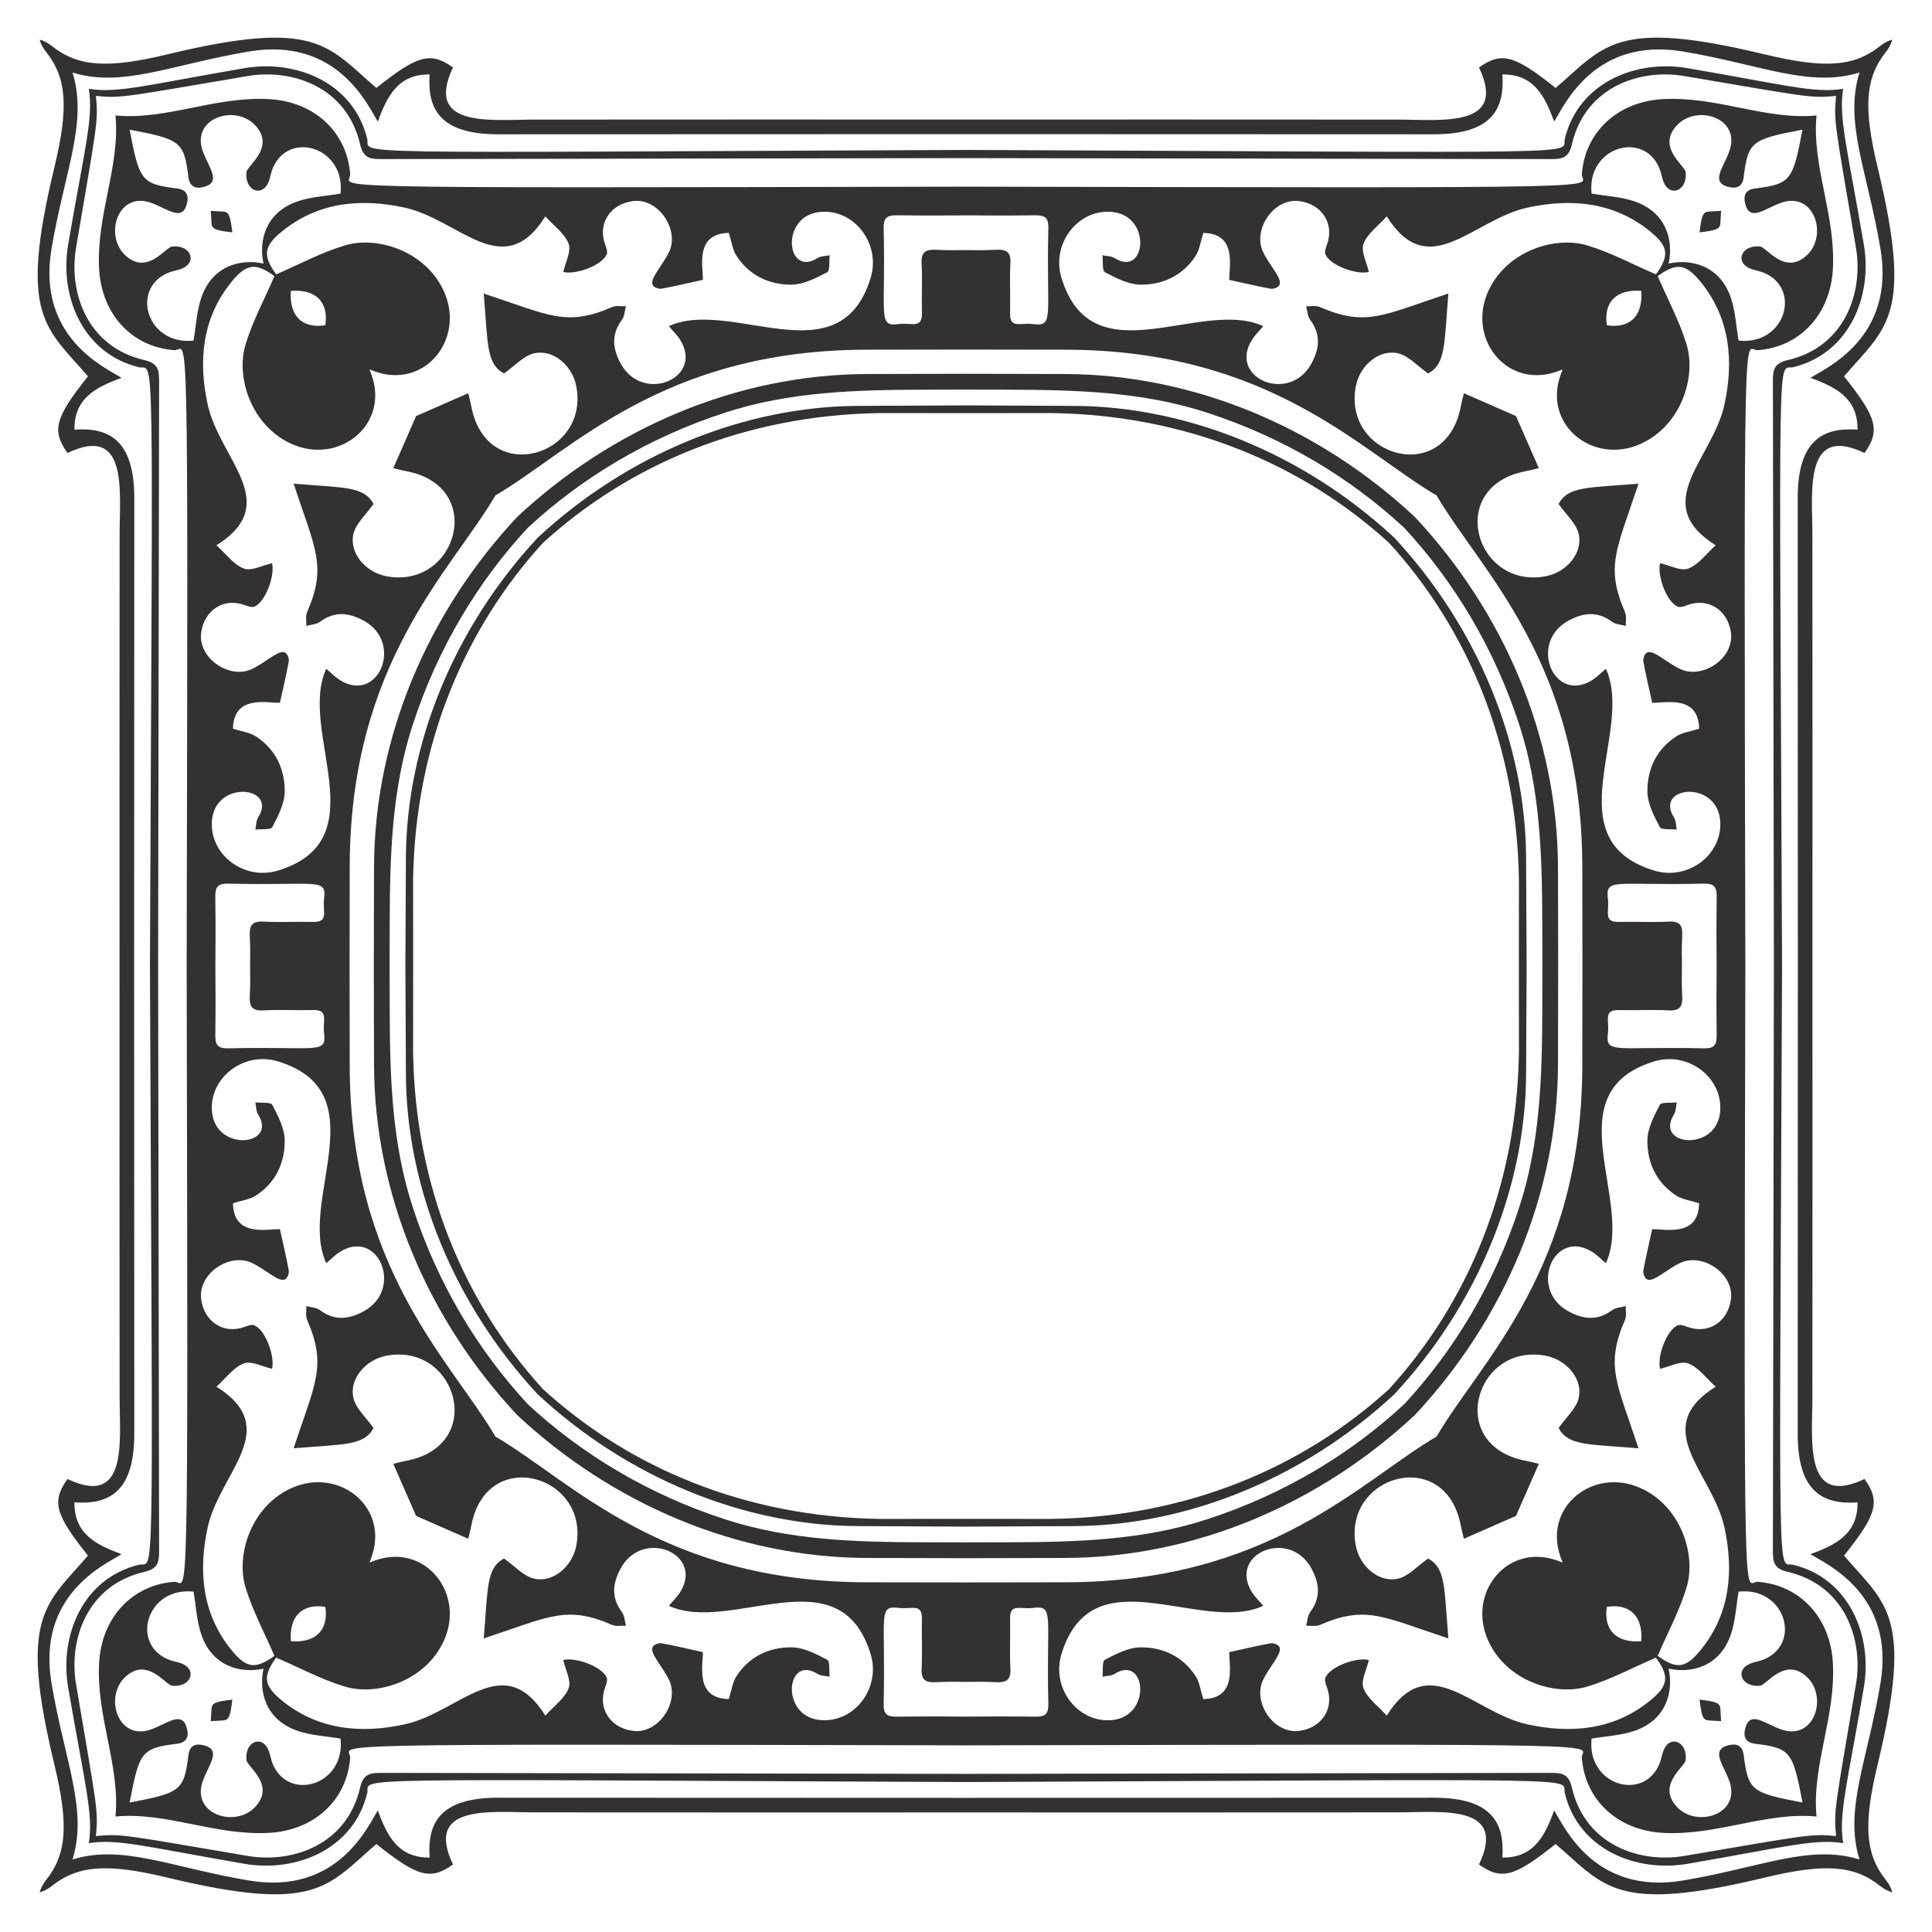
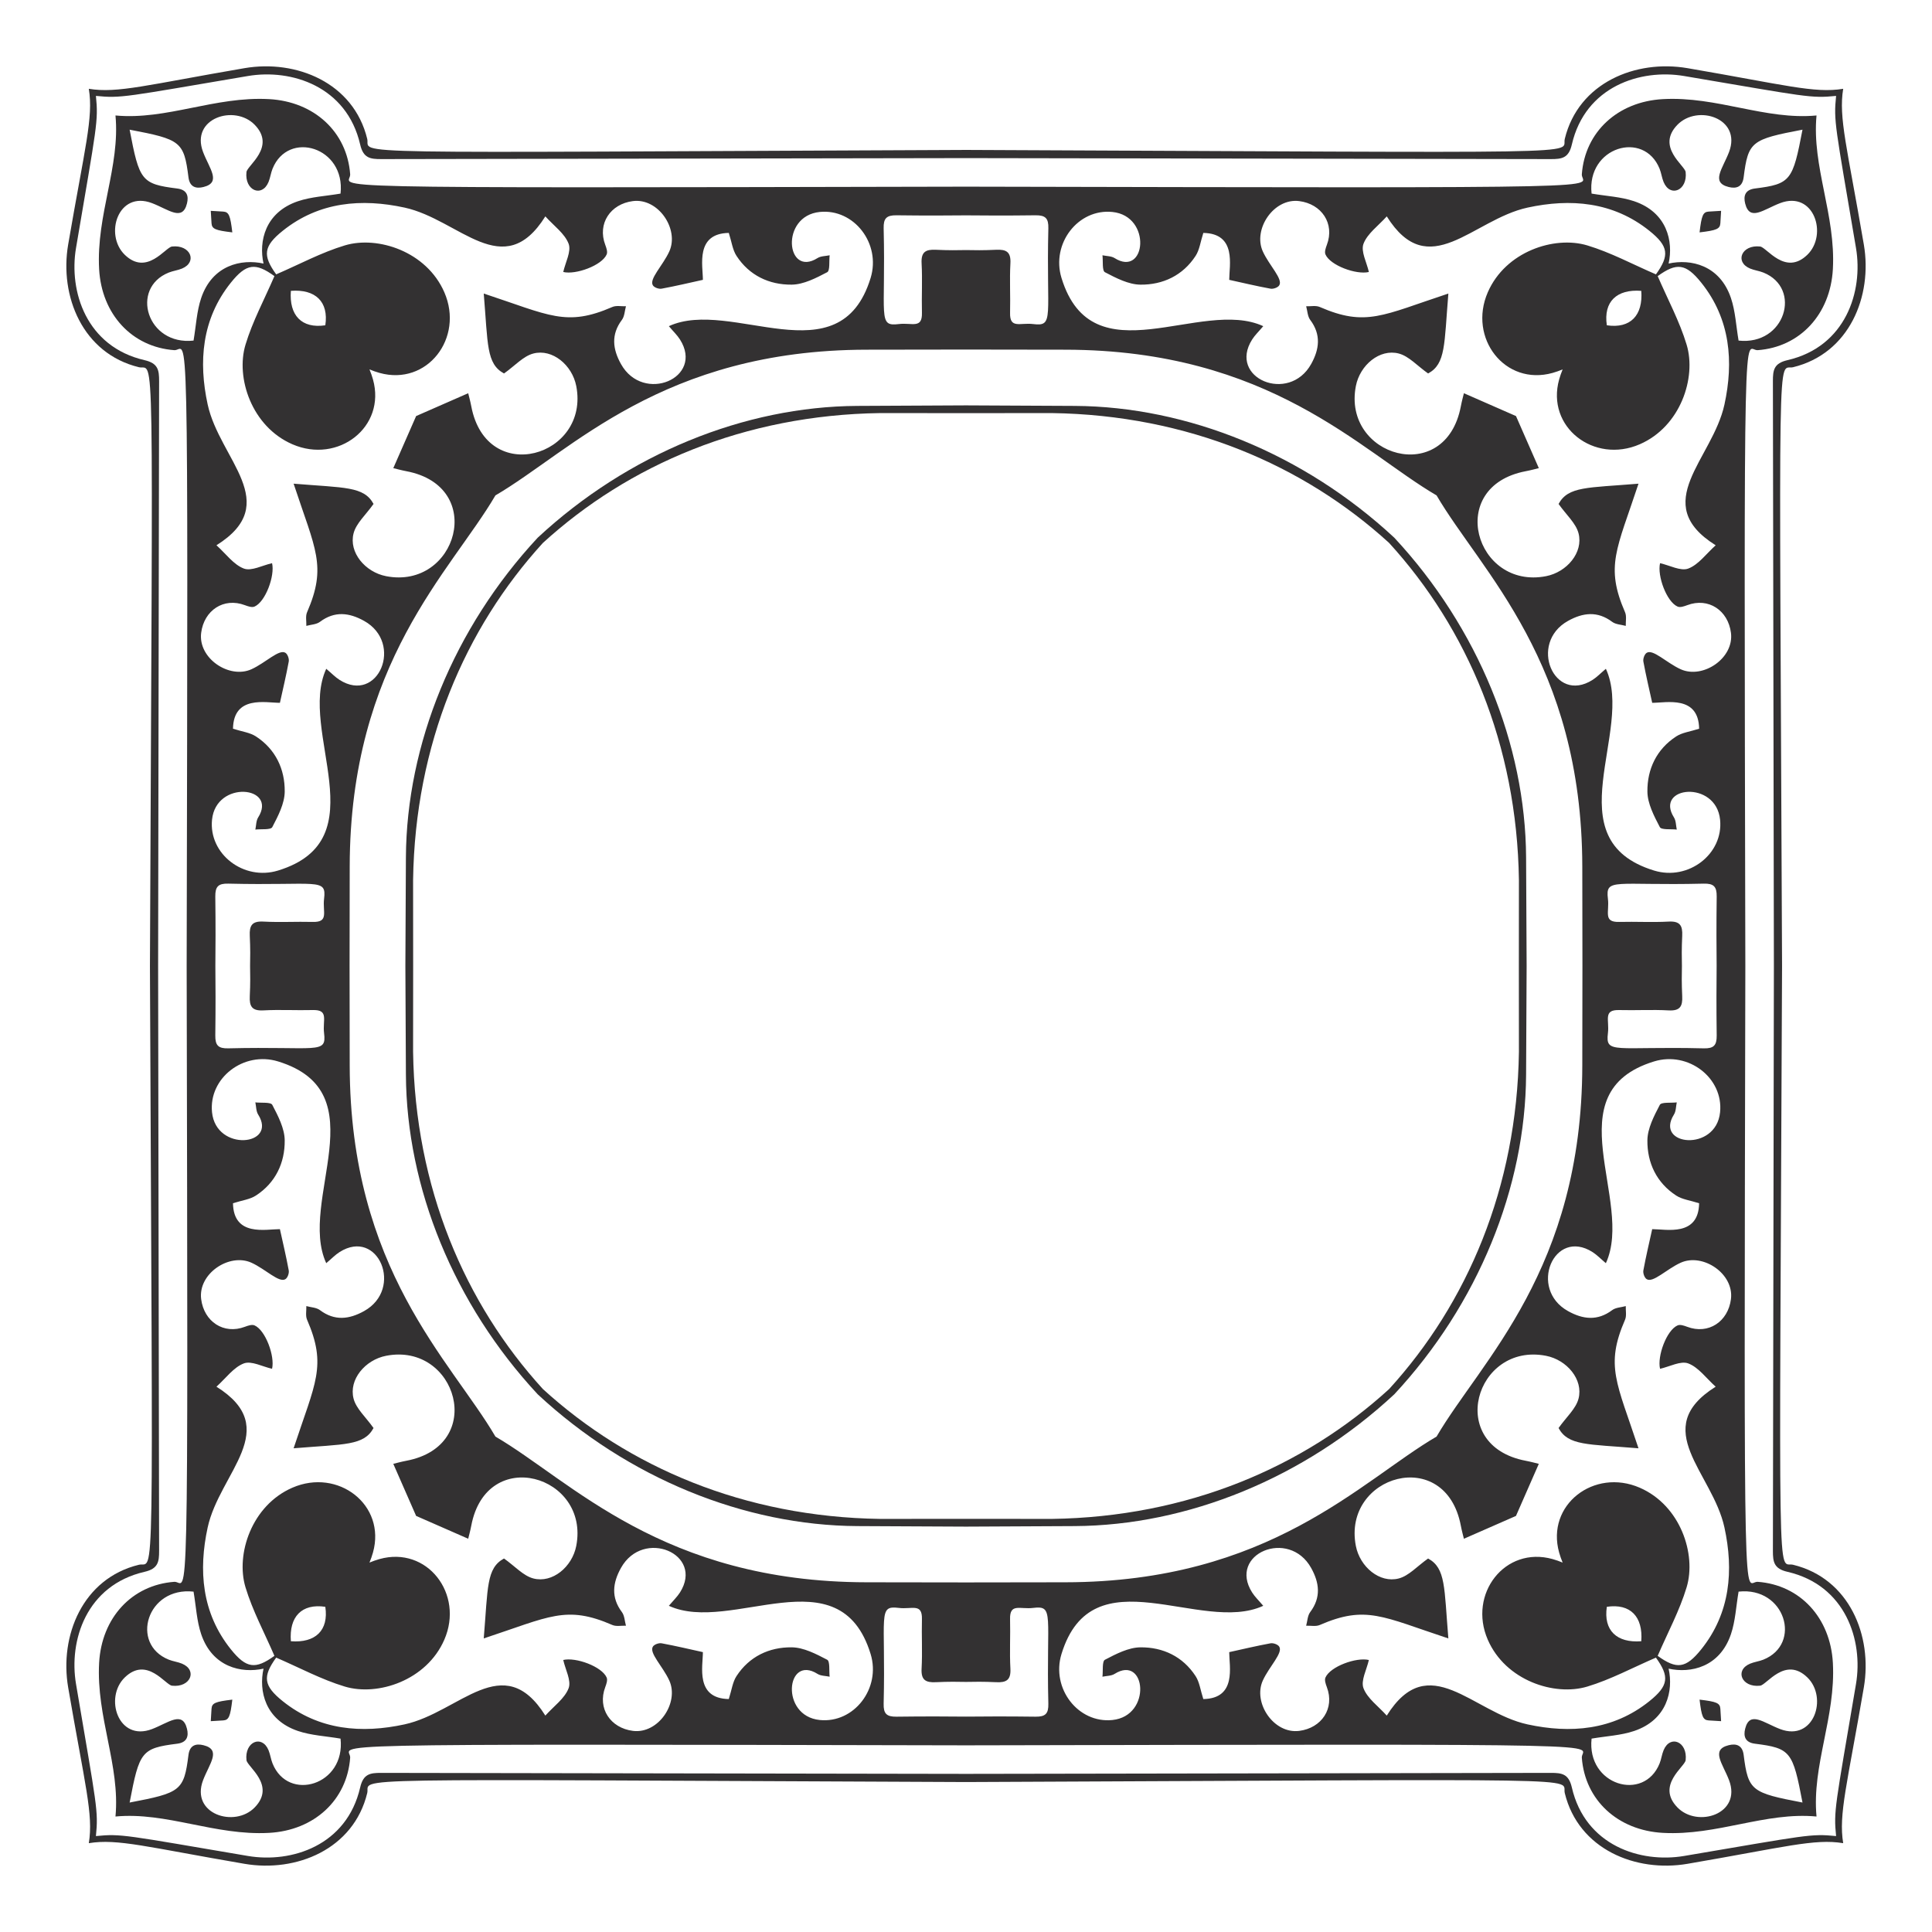
<svg xmlns="http://www.w3.org/2000/svg" enable-background="new 0 0 1664.892 1664.892" version="1.1" viewBox="0 0 1664.9 1664.9" xml:space="preserve">
  <g fill="#333132">
-     <path d="m832.45 103c116.09-0.048 239.7-0.037 371.3 0.051 38.136 0.023 95.68 7.595 70.795-44.924 19.357-13.748 30.459-10.749 66.022 17.665 42.333-36.389 51.41-59.963 179.82-29.016 51.55 12.416 77.195 10.982 100-7.268 3.393-2.718 6.876-4.429 10.302-5.312-0.883 3.425-2.594 6.908-5.312 10.302-18.249 22.807-19.684 48.453-7.268 100 30.948 128.42 7.374 137.49-29.016 179.82 28.414 35.563 31.413 46.665 17.665 66.022-52.519-24.885-44.947 32.659-44.924 70.795 0.088 131.61 0.098 255.22 0.051 371.3 0.048 116.09 0.037 239.7-0.051 371.3-0.023 38.136-7.595 95.68 44.924 70.795 13.748 19.357 10.75 30.459-17.665 66.022 36.389 42.333 59.963 51.41 29.016 179.82-12.416 51.55-10.982 77.195 7.268 100 2.718 3.393 4.429 6.876 5.312 10.302-3.425-0.883-6.909-2.594-10.302-5.312-22.807-18.249-48.453-19.684-100-7.268-128.42 30.948-137.49 7.374-179.82-29.016-35.563 28.414-46.665 31.413-66.022 17.665 24.885-52.519-32.659-44.947-70.795-44.924-131.61 0.088-255.22 0.098-371.3 0.051-116.09 0.048-239.7 0.037-371.3-0.051-38.136-0.023-95.68-7.595-70.795 44.924-19.357 13.748-30.459 10.75-66.022-17.665-42.333 36.389-51.41 59.963-179.82 29.016-51.55-12.416-77.195-10.982-100 7.268-3.393 2.718-6.877 4.429-10.302 5.312 0.883-3.425 2.594-6.909 5.312-10.302 18.249-22.807 19.684-48.453 7.268-100-30.948-128.42-7.373-137.49 29.016-179.82-28.414-35.563-31.413-46.665-17.665-66.022 52.519 24.885 44.947-32.659 44.924-70.795-0.088-131.61-0.098-255.22-0.051-371.3-0.048-116.09-0.037-239.7 0.051-371.3 0.023-38.136 7.595-95.68-44.924-70.795-13.748-19.357-10.749-30.459 17.665-66.022-36.389-42.333-59.963-51.41-29.016-179.82 12.416-51.55 10.982-77.195-7.268-100-2.718-3.393-4.429-6.877-5.312-10.302 3.425 0.883 6.908 2.594 10.302 5.312 22.807 18.249 48.453 19.684 100 7.267 128.42-30.948 137.49-7.373 179.82 29.016 35.563-28.414 46.665-31.413 66.022-17.665-24.885 52.519 32.659 44.947 70.795 44.924 131.61-0.087 255.22-0.098 371.3-0.05zm769.96-40.514c-43.128 13.361-84.908-6.824-151.98-18.093-76.428-12.85-102.59 46.637-111.1 60.377-7.894-21.235-17.054-40.941-44.666-40.604 1.999 29.306-8.425 51.582-59.08 51.563-158.56-0.037-288.31-0.086-403.14-0.139-114.83 0.054-244.58 0.102-403.14 0.139-50.654 0.019-61.079-22.257-59.08-51.563-27.612-0.337-36.772 19.369-44.666 40.604-8.507-13.74-34.67-73.228-111.1-60.377-67.069 11.269-108.85 31.454-151.98 18.093 13.361 43.128-6.824 84.908-18.093 151.98-12.85 76.428 46.637 102.59 60.377 111.1-21.235 7.894-40.941 17.054-40.604 44.666 29.306-1.999 51.582 8.425 51.563 59.08-0.037 158.56-0.086 288.31-0.139 403.14 0.054 114.83 0.102 244.58 0.139 403.14 0.019 50.654-22.257 61.079-51.563 59.08-0.337 27.612 19.369 36.772 40.604 44.666-13.74 8.507-73.228 34.671-60.377 111.1 11.268 67.068 31.454 108.85 18.093 151.98 43.128-13.361 84.908 6.824 151.98 18.093 76.428 12.85 102.59-46.637 111.1-60.377 7.894 21.235 17.054 40.941 44.666 40.604-1.999-29.306 8.425-51.582 59.08-51.563 158.56 0.037 288.31 0.086 403.14 0.139 114.83-0.054 244.58-0.102 403.14-0.139 50.654-0.019 61.079 22.257 59.08 51.563 27.612 0.337 36.772-19.369 44.666-40.604 8.507 13.74 34.671 73.228 111.1 60.377 67.068-11.268 108.85-31.454 151.98-18.093-13.361-43.128 6.824-84.908 18.093-151.98 12.85-76.428-46.637-102.59-60.377-111.1 21.235-7.894 40.941-17.054 40.604-44.666-29.306 1.999-51.582-8.425-51.563-59.08 0.037-158.56 0.086-288.31 0.139-403.14-0.054-114.83-0.102-244.58-0.139-403.14-0.019-50.654 22.257-61.079 51.563-59.08 0.337-27.612-19.369-36.772-40.604-44.666 13.74-8.507 73.228-34.67 60.377-111.1-11.268-67.069-31.453-108.85-18.092-151.98z" />
    <path d="m832.45 129.2c556.72 2.347 512.66 4.195 516-9.519 11.798-48.528 61.252-68.562 105.72-60.945 83.542 14.313 109.42 21.886 134.2 17.785-4.101 24.783 3.472 50.661 17.785 134.2 7.617 44.472-12.417 93.926-60.945 105.72-13.715 3.333-11.867-40.722-9.52 516-2.347 556.72-4.195 512.66 9.52 516 48.528 11.798 68.562 61.252 60.945 105.72-14.313 83.542-21.886 109.42-17.785 134.2-24.783-4.101-50.661 3.472-134.2 17.785-44.472 7.617-93.926-12.417-105.72-60.945-3.333-13.715 40.722-11.867-516-9.52-556.72-2.347-512.66-4.195-516 9.52-11.798 48.528-61.252 68.562-105.72 60.945-83.542-14.313-109.42-21.886-134.2-17.785 4.101-24.783-3.472-50.661-17.785-134.2-7.617-44.472 12.417-93.926 60.945-105.72 13.715-3.333 11.867 40.722 9.519-516 2.347-556.72 4.195-512.66-9.519-516-48.528-11.798-68.562-61.252-60.945-105.72 14.313-83.543 21.886-109.42 17.785-134.2 24.783 4.101 50.661-3.472 134.2-17.785 44.472-7.617 93.926 12.417 105.72 60.945 3.333 13.715-40.722 11.867 516 9.52zm749.8-46.555c-22.003 2.188-24.806 0.86-131.01-17.144-37.462-6.353-85.148 8.847-96.709 59.058-2.695 11.694-8.586 12.56-18.105 12.539-181.68-0.371-349.31-0.649-503.97-0.851-154.66 0.202-322.29 0.48-503.97 0.851-9.519 0.021-15.41-0.845-18.105-12.539-11.561-50.211-59.247-65.412-96.709-59.058-106.21 18.004-109.01 19.332-131.01 17.144 2.188 22.002 0.86 24.806-17.144 131.01-6.353 37.462 8.847 85.148 59.058 96.709 11.694 2.695 12.56 8.586 12.539 18.105-0.371 181.68-0.649 349.31-0.851 503.97 0.202 154.66 0.48 322.29 0.851 503.97 0.021 9.519-0.845 15.41-12.539 18.105-50.211 11.561-65.412 59.247-59.058 96.709 18.003 106.21 19.331 109.01 17.144 131.01 22.002-2.188 24.806-0.86 131.01 17.144 37.462 6.353 85.148-8.848 96.709-59.058 2.695-11.694 8.586-12.56 18.105-12.539 181.68 0.371 349.31 0.649 503.97 0.851 154.66-0.202 322.29-0.48 503.97-0.851 9.519-0.021 15.41 0.845 18.105 12.539 11.561 50.211 59.247 65.411 96.709 59.058 106.21-18.004 109.01-19.332 131.01-17.144-2.188-22.003-0.86-24.806 17.144-131.01 6.353-37.462-8.848-85.148-59.058-96.709-11.694-2.695-12.56-8.586-12.539-18.105 0.371-181.68 0.649-349.31 0.851-503.97-0.202-154.66-0.48-322.29-0.851-503.97-0.021-9.519 0.845-15.41 12.539-18.105 50.211-11.561 65.411-59.247 59.058-96.709-18.004-106.21-19.332-109.01-17.144-131.01z" />
    <path d="m832.45 160.85c586.88 1.249 529.81 1.29 530.69-10.659 2.695-36.572 31.012-62.638 69.838-64.774 46.763-2.57 88.335 18.223 132.41 14.092-4.131 44.071 16.661 85.643 14.092 132.41-2.136 38.827-28.202 67.143-64.773 69.838-11.949 0.886-11.908-56.19-10.659 530.69-1.249 586.88-1.29 529.81 10.659 530.69 36.572 2.695 62.638 31.012 64.773 69.838 2.57 46.763-18.223 88.335-14.092 132.41-44.071-4.131-85.643 16.661-132.41 14.092-38.827-2.136-67.143-28.202-69.838-64.773-0.886-11.949 56.19-11.908-530.69-10.659-586.88-1.249-529.81-1.29-530.69 10.659-2.695 36.572-31.012 62.638-69.838 64.773-46.763 2.57-88.335-18.223-132.41-14.092 4.131-44.071-16.661-85.643-14.092-132.41 2.136-38.827 28.202-67.143 64.774-69.838 11.949-0.886 11.908 56.19 10.659-530.69 1.249-586.88 1.29-529.81-10.659-530.69-36.572-2.695-62.638-31.012-64.774-69.838-2.57-46.763 18.223-88.335 14.092-132.41 44.071 4.131 85.643-16.661 132.41-14.092 38.827 2.136 67.143 28.202 69.838 64.774 0.886 11.949-56.191 11.908 530.69 10.659zm405.52 266.07c-65.384-38.173-143.78-125.32-319.88-125.57-29.106-0.041-57.649-0.082-85.64-0.121-27.992 0.039-56.534 0.08-85.64 0.121-176.11 0.25-254.5 87.399-319.88 125.57-38.173 65.384-125.32 143.78-125.57 319.88-0.041 29.106-0.082 57.649-0.121 85.64 0.039 27.992 0.08 56.535 0.121 85.64 0.25 176.11 87.399 254.5 125.57 319.88 65.384 38.173 143.78 125.32 319.88 125.57 29.106 0.041 57.649 0.081 85.64 0.121 27.992-0.04 56.535-0.08 85.64-0.121 176.11-0.25 254.5-87.399 319.88-125.57 38.173-65.384 125.32-143.78 125.57-319.88 0.041-29.106 0.081-57.649 0.121-85.64-0.04-27.992-0.08-56.534-0.121-85.64-0.251-176.11-87.399-254.5-125.57-319.88zm-405.52-211.43c6.759 0.156 15.281 0.275 25.94-0.246 8.936-0.438 12.858 1.938 12.326 11.725-0.772 14.131 0.076 28.353-0.292 42.518-0.379 14.201 8.624 8.371 19.916 9.777 18.48 2.276 11.212-5.871 13.074-82.563 0.207-8.532-2.464-11.281-11.09-11.172-25.102 0.326-44.653 0.211-59.875 0.055-15.222 0.156-34.773 0.271-59.875-0.055-8.626-0.109-11.296 2.64-11.09 11.172 1.862 76.691-5.406 84.838 13.074 82.563 11.292-1.407 20.295 4.424 19.916-9.777-0.368-14.165 0.48-28.387-0.292-42.518-0.532-9.786 3.391-12.162 12.326-11.725 10.661 0.521 19.183 0.402 25.942 0.246zm616.95 616.95c-0.156 6.759-0.275 15.281 0.245 25.94 0.438 8.936-1.938 12.858-11.725 12.326-14.131-0.772-28.354 0.076-42.518-0.292-14.201-0.379-8.371 8.624-9.777 19.916-2.276 18.48 5.871 11.212 82.563 13.074 8.532 0.207 11.281-2.464 11.172-11.09-0.326-25.102-0.211-44.653-0.055-59.875-0.156-15.222-0.271-34.773 0.055-59.875 0.109-8.626-2.64-11.296-11.172-11.09-76.691 1.862-84.839-5.406-82.563 13.074 1.407 11.292-4.424 20.295 9.777 19.916 14.164-0.368 28.387 0.48 42.518-0.292 9.786-0.532 12.162 3.391 11.725 12.326-0.52 10.661-0.401 19.183-0.245 25.942zm-616.95 616.95c-6.759-0.156-15.281-0.275-25.94 0.245-8.936 0.438-12.858-1.938-12.326-11.725 0.772-14.131-0.076-28.354 0.292-42.518 0.379-14.201-8.624-8.371-19.916-9.777-18.48-2.276-11.212 5.871-13.074 82.563-0.207 8.532 2.464 11.281 11.09 11.172 25.102-0.326 44.653-0.211 59.875-0.055 15.222-0.156 34.773-0.271 59.875 0.055 8.626 0.109 11.296-2.64 11.09-11.172-1.862-76.691 5.406-84.839-13.074-82.563-11.292 1.407-20.295-4.424-19.916 9.777 0.368 14.164-0.48 28.387 0.292 42.518 0.532 9.786-3.391 12.162-12.326 11.725-10.661-0.52-19.183-0.401-25.942-0.245zm-616.95-616.95c0.156-6.759 0.275-15.281-0.246-25.94-0.438-8.936 1.938-12.858 11.725-12.326 14.131 0.772 28.353-0.076 42.518 0.292 14.201 0.379 8.371-8.624 9.777-19.916 2.276-18.48-5.871-11.212-82.563-13.074-8.532-0.207-11.281 2.464-11.172 11.09 0.326 25.102 0.211 44.653 0.055 59.875 0.156 15.222 0.271 34.773-0.055 59.875-0.109 8.626 2.64 11.296 11.172 11.09 76.691-1.862 84.838 5.406 82.563-13.074-1.407-11.292 4.424-20.295-9.777-19.916-14.165 0.368-28.387-0.48-42.518 0.292-9.786 0.532-12.162-3.391-11.725-12.326 0.521-10.661 0.402-19.183 0.246-25.942zm1131.1 514.1c-1.177-2.842-2.202-5.725-3.021-8.661-11.457-41.036 30.07-72.986 69.48-55.841 35.171 15.292 48.929 57.403 40.397 85.762-6.08 20.211-16.355 39.167-24.951 59.141 16.316 11.786 24.179 11.032 37.59-5.703 25.142-31.386 27.916-68.195 19.94-104.93-10.288-47.364-65.377-85.069-7.562-121.32-8.2-7.365-14.763-16.686-23.599-20.053-6.538-2.479-16.03 2.783-24.328 4.627-2.579-10.801 5.633-33.358 15.167-37.426 2.178-0.933 5.624 0.249 8.194 1.221 18.4 6.961 35.284-4.527 37.736-23.832 2.789-21.979-24.276-40.002-43.332-31.373-12.249 5.546-24.03 17.84-29.417 14.076-1.829-1.27-3.16-5.098-2.725-7.447 2.242-12.171 5.123-24.224 7.608-35.557 12.224 0 39.934 6.656 40.44-22.325-7.717-2.479-14.572-3.251-19.743-6.617-16.96-11.02-25.014-28.211-24.835-47.534 0.091-10.336 5.712-21.062 10.701-30.626 1.334-2.558 9.555-1.525 14.608-2.136-0.75 3.518-0.614 7.596-2.416 10.455-17.002 26.974 36.24 32.557 39.744-1.935 2.993-29.541-27.305-52.885-56.874-43.824-87.011 26.671-16.786 120.14-41.546 173.87-4.6-3.88-7.739-7.198-11.476-9.571-33.289-21.107-55.542 31.707-21.15 50.843 12.791 7.122 25.345 8.711 38.049-0.814 3.06-2.297 7.781-2.379 11.731-3.482-0.146 3.935 0.836 8.355-0.617 11.713-17.328 39.895-7.11 54.15 11.576 110.83-43.995-3.661-60.521-2.135-68.878-17.458 6.681-9.452 14.939-16.604 17.206-25.315 4.275-16.431-9.981-33.433-28.016-36.94-60.873-11.833-87.109 77.293-17.416 90.471 4.639 0.878 9.2 2.166 11.205 2.64-6.741 15.439-13.298 30.234-19.674 44.872-14.638 6.376-29.433 12.933-44.872 19.674-0.474-2.005-1.762-6.566-2.64-11.205-13.178-69.694-102.3-43.457-90.471 17.416 3.506 18.035 20.509 32.291 36.94 28.016 8.711-2.267 15.863-10.525 25.315-17.206 15.323 8.357 13.797 24.883 17.458 68.878-56.678-18.686-70.933-28.904-110.83-11.576-3.357 1.452-7.778 0.471-11.713 0.617 1.103-3.95 1.185-8.671 3.482-11.731 9.525-12.703 7.936-25.257 0.814-38.049-19.136-34.392-71.95-12.139-50.843 21.15 2.373 3.737 5.691 6.876 9.571 11.476-53.737 24.76-147.2-45.465-173.87 41.546-9.06 29.569 14.283 59.867 43.824 56.874 34.492-3.504 28.909-56.746 1.935-39.744-2.859 1.802-6.936 1.665-10.455 2.416 0.611-5.053-0.422-13.274 2.136-14.608 9.565-4.989 20.29-10.61 30.626-10.701 19.324-0.179 36.514 7.875 47.534 24.835 3.366 5.171 4.138 12.026 6.617 19.743 28.981-0.506 22.325-28.216 22.325-40.44 11.333-2.485 23.386-5.366 35.557-7.608 2.349-0.435 6.177 0.896 7.447 2.725 3.764 5.386-8.53 17.168-14.076 29.417-8.629 19.056 9.394 46.121 31.373 43.332 19.305-2.452 30.793-19.336 23.832-37.736-0.972-2.57-2.154-6.016-1.221-8.194 4.068-9.534 26.625-17.747 37.426-15.167-1.844 8.298-7.107 17.789-4.627 24.328 3.366 8.835 12.688 15.398 20.053 23.599 36.25-57.815 73.955-2.725 121.32 7.562 36.739 7.975 73.548 5.202 104.93-19.94 16.735-13.411 17.489-21.274 5.703-37.59-19.974 8.595-38.93 18.871-59.141 24.951-28.359 8.532-70.47-5.226-85.762-40.397-17.145-39.41 14.804-80.936 55.841-69.48 2.939 0.816 5.822 1.841 8.664 3.018zm-1028.2 0c2.842-1.177 5.725-2.202 8.661-3.021 41.037-11.457 72.986 30.07 55.841 69.48-15.292 35.171-57.403 48.929-85.762 40.397-20.211-6.08-39.167-16.355-59.141-24.951-11.786 16.316-11.032 24.179 5.703 37.59 31.386 25.142 68.195 27.916 104.93 19.94 47.364-10.288 85.069-65.377 121.32-7.562 7.365-8.2 16.686-14.763 20.053-23.599 2.479-6.538-2.783-16.03-4.627-24.328 10.801-2.579 33.357 5.633 37.426 15.167 0.933 2.178-0.249 5.624-1.221 8.194-6.961 18.4 4.527 35.284 23.832 37.736 21.979 2.789 40.002-24.276 31.373-43.332-5.546-12.249-17.84-24.03-14.076-29.417 1.27-1.829 5.098-3.16 7.447-2.725 12.171 2.242 24.224 5.123 35.557 7.608 0 12.224-6.656 39.934 22.325 40.44 2.479-7.717 3.251-14.572 6.617-19.743 11.02-16.96 28.211-25.014 47.534-24.835 10.336 0.091 21.062 5.712 30.626 10.701 2.558 1.334 1.525 9.555 2.136 14.608-3.518-0.75-7.596-0.614-10.455-2.416-26.974-17.002-32.557 36.24 1.935 39.744 29.541 2.993 52.885-27.305 43.824-56.874-26.671-87.011-120.14-16.786-173.87-41.546 3.88-4.6 7.198-7.739 9.571-11.476 21.107-33.289-31.707-55.542-50.843-21.15-7.122 12.791-8.711 25.345 0.814 38.049 2.297 3.06 2.379 7.781 3.482 11.731-3.935-0.146-8.355 0.836-11.713-0.617-39.895-17.328-54.15-7.11-110.83 11.576 3.662-43.995 2.135-60.521 17.458-68.878 9.452 6.681 16.604 14.939 25.315 17.206 16.431 4.275 33.434-9.981 36.94-28.016 11.833-60.873-77.293-87.109-90.471-17.416-0.878 4.639-2.166 9.2-2.64 11.205-15.439-6.741-30.234-13.298-44.872-19.674-6.376-14.638-12.933-29.433-19.674-44.872 2.005-0.474 6.566-1.762 11.205-2.64 69.694-13.178 43.457-102.3-17.416-90.471-18.035 3.506-32.291 20.509-28.016 36.94 2.267 8.711 10.525 15.863 17.206 25.315-8.357 15.323-24.883 13.797-68.878 17.458 18.686-56.678 28.904-70.933 11.576-110.83-1.452-3.357-0.471-7.778-0.617-11.713 3.95 1.103 8.671 1.185 11.731 3.482 12.703 9.525 25.257 7.936 38.049 0.814 34.392-19.136 12.139-71.95-21.15-50.843-3.737 2.373-6.876 5.691-11.476 9.571-24.76-53.737 45.465-147.2-41.546-173.87-29.569-9.06-59.867 14.283-56.874 43.824 3.504 34.492 56.746 28.909 39.744 1.935-1.802-2.859-1.665-6.936-2.415-10.455 5.053 0.611 13.274-0.422 14.608 2.136 4.989 9.565 10.61 20.29 10.701 30.626 0.179 19.324-7.875 36.514-24.835 47.534-5.171 3.366-12.026 4.138-19.743 6.617 0.506 28.981 28.216 22.325 40.44 22.325 2.485 11.333 5.366 23.386 7.608 35.557 0.434 2.349-0.896 6.177-2.725 7.447-5.386 3.764-17.168-8.53-29.417-14.076-19.056-8.629-46.121 9.394-43.332 31.373 2.452 19.305 19.336 30.793 37.736 23.832 2.57-0.972 6.016-2.154 8.194-1.221 9.534 4.068 17.747 26.625 15.167 37.426-8.298-1.844-17.789-7.107-24.328-4.627-8.835 3.366-15.398 12.688-23.598 20.053 57.815 36.25 2.725 73.955-7.562 121.32-7.976 36.739-5.202 73.548 19.94 104.93 13.411 16.735 21.274 17.489 37.59 5.703-8.595-19.974-18.871-38.93-24.951-59.141-8.532-28.359 5.226-70.47 40.397-85.762 39.41-17.145 80.936 14.804 69.48 55.841-0.818 2.939-1.843 5.822-3.02 8.664zm0-1028.2c1.177 2.842 2.202 5.725 3.021 8.661 11.457 41.037-30.07 72.986-69.48 55.841-35.171-15.292-48.929-57.403-40.397-85.762 6.08-20.211 16.355-39.167 24.951-59.141-16.316-11.786-24.179-11.032-37.59 5.703-25.142 31.386-27.916 68.195-19.94 104.93 10.288 47.364 65.377 85.069 7.562 121.32 8.2 7.365 14.763 16.686 23.598 20.053 6.538 2.479 16.03-2.783 24.328-4.627 2.58 10.801-5.633 33.357-15.167 37.426-2.178 0.933-5.624-0.249-8.194-1.221-18.4-6.961-35.284 4.527-37.736 23.832-2.789 21.979 24.276 40.002 43.332 31.373 12.249-5.546 24.03-17.84 29.417-14.076 1.829 1.27 3.16 5.098 2.725 7.447-2.242 12.171-5.123 24.224-7.608 35.557-12.224 0-39.934-6.656-40.44 22.325 7.717 2.479 14.572 3.251 19.743 6.617 16.96 11.02 25.014 28.211 24.835 47.534-0.091 10.336-5.712 21.062-10.701 30.626-1.334 2.558-9.555 1.525-14.608 2.136 0.75-3.518 0.614-7.596 2.415-10.455 17.002-26.974-36.24-32.557-39.744 1.935-2.993 29.541 27.305 52.885 56.874 43.824 87.011-26.671 16.786-120.14 41.546-173.87 4.6 3.88 7.739 7.198 11.476 9.571 33.289 21.107 55.542-31.707 21.15-50.843-12.791-7.122-25.346-8.711-38.049 0.814-3.06 2.297-7.781 2.379-11.731 3.482 0.146-3.935-0.836-8.355 0.617-11.713 17.328-39.895 7.11-54.15-11.576-110.83 43.995 3.662 60.521 2.135 68.878 17.458-6.681 9.452-14.939 16.604-17.206 25.315-4.275 16.431 9.981 33.434 28.016 36.94 60.873 11.833 87.109-77.293 17.416-90.471-4.64-0.878-9.2-2.166-11.205-2.64 6.741-15.439 13.298-30.234 19.674-44.872 14.638-6.376 29.433-12.933 44.872-19.674 0.474 2.005 1.762 6.566 2.64 11.205 13.178 69.694 102.3 43.457 90.471-17.416-3.506-18.035-20.509-32.291-36.94-28.016-8.711 2.267-15.863 10.525-25.315 17.206-15.323-8.357-13.797-24.883-17.458-68.878 56.678 18.686 70.933 28.904 110.83 11.576 3.357-1.452 7.778-0.471 11.713-0.617-1.103 3.95-1.185 8.671-3.482 11.731-9.525 12.703-7.936 25.257-0.814 38.049 19.136 34.392 71.95 12.139 50.843-21.15-2.373-3.737-5.691-6.876-9.571-11.476 53.737-24.76 147.2 45.465 173.87-41.546 9.06-29.569-14.283-59.867-43.824-56.874-34.492 3.504-28.909 56.746-1.935 39.744 2.859-1.802 6.936-1.665 10.455-2.415-0.611 5.053 0.422 13.274-2.136 14.608-9.565 4.989-20.29 10.61-30.626 10.701-19.324 0.179-36.514-7.875-47.534-24.835-3.366-5.171-4.138-12.026-6.617-19.743-28.981 0.506-22.325 28.216-22.325 40.44-11.333 2.485-23.386 5.366-35.557 7.608-2.349 0.434-6.177-0.896-7.447-2.725-3.764-5.386 8.53-17.168 14.076-29.417 8.629-19.056-9.394-46.121-31.373-43.332-19.305 2.452-30.793 19.336-23.832 37.736 0.972 2.57 2.154 6.016 1.221 8.194-4.068 9.534-26.625 17.747-37.426 15.167 1.844-8.298 7.107-17.789 4.627-24.328-3.366-8.835-12.688-15.398-20.053-23.598-36.25 57.815-73.955 2.725-121.32-7.562-36.739-7.976-73.548-5.202-104.93 19.94-16.735 13.411-17.489 21.274-5.703 37.59 19.974-8.595 38.93-18.871 59.141-24.951 28.359-8.532 70.47 5.226 85.762 40.397 17.145 39.41-14.804 80.936-55.841 69.48-2.937-0.818-5.82-1.843-8.662-3.02zm1028.2 0c-2.842 1.177-5.725 2.202-8.661 3.021-41.036 11.457-72.986-30.07-55.841-69.48 15.292-35.171 57.403-48.929 85.762-40.397 20.211 6.08 39.167 16.355 59.141 24.951 11.786-16.316 11.032-24.179-5.703-37.59-31.386-25.142-68.195-27.916-104.93-19.94-47.364 10.288-85.069 65.377-121.32 7.562-7.365 8.2-16.686 14.763-20.053 23.598-2.479 6.538 2.783 16.03 4.627 24.328-10.801 2.58-33.358-5.633-37.426-15.167-0.933-2.178 0.249-5.624 1.221-8.194 6.961-18.4-4.527-35.284-23.832-37.736-21.979-2.789-40.002 24.276-31.373 43.332 5.546 12.249 17.84 24.03 14.076 29.417-1.27 1.829-5.098 3.16-7.447 2.725-12.171-2.242-24.224-5.123-35.557-7.608 0-12.224 6.656-39.934-22.325-40.44-2.479 7.717-3.251 14.572-6.617 19.743-11.02 16.96-28.211 25.014-47.534 24.835-10.336-0.091-21.062-5.712-30.626-10.701-2.558-1.334-1.525-9.555-2.136-14.608 3.518 0.75 7.596 0.614 10.455 2.415 26.974 17.002 32.557-36.24-1.935-39.744-29.541-2.993-52.885 27.305-43.824 56.874 26.671 87.011 120.14 16.786 173.87 41.546-3.88 4.6-7.198 7.739-9.571 11.476-21.107 33.289 31.707 55.542 50.843 21.15 7.122-12.791 8.711-25.346-0.814-38.049-2.297-3.06-2.379-7.781-3.482-11.731 3.935 0.146 8.355-0.836 11.713 0.617 39.895 17.328 54.15 7.11 110.83-11.576-3.661 43.995-2.135 60.521-17.458 68.878-9.452-6.681-16.604-14.939-25.315-17.206-16.431-4.275-33.433 9.981-36.94 28.016-11.833 60.873 77.293 87.109 90.471 17.416 0.878-4.64 2.166-9.2 2.64-11.205 15.439 6.741 30.234 13.298 44.872 19.674 6.376 14.638 12.933 29.433 19.674 44.872-2.005 0.474-6.566 1.762-11.205 2.64-69.694 13.178-43.457 102.3 17.416 90.471 18.035-3.506 32.291-20.509 28.016-36.94-2.267-8.711-10.525-15.863-17.206-25.315 8.357-15.323 24.883-13.797 68.878-17.458-18.686 56.678-28.904 70.933-11.576 110.83 1.452 3.357 0.471 7.778 0.617 11.713-3.95-1.103-8.671-1.185-11.731-3.482-12.703-9.525-25.257-7.936-38.049-0.814-34.392 19.136-12.139 71.95 21.15 50.843 3.737-2.373 6.876-5.691 11.476-9.571 24.76 53.737-45.465 147.2 41.546 173.87 29.569 9.06 59.867-14.283 56.874-43.824-3.504-34.492-56.746-28.909-39.744-1.935 1.802 2.859 1.665 6.936 2.416 10.455-5.053-0.611-13.274 0.422-14.608-2.136-4.989-9.565-10.61-20.29-10.701-30.626-0.179-19.324 7.875-36.514 24.835-47.534 5.171-3.366 12.026-4.138 19.743-6.617-0.506-28.981-28.216-22.325-40.44-22.325-2.485-11.333-5.366-23.386-7.608-35.557-0.435-2.349 0.896-6.177 2.725-7.447 5.386-3.764 17.168 8.53 29.417 14.076 19.056 8.629 46.121-9.394 43.332-31.373-2.452-19.305-19.336-30.793-37.736-23.832-2.57 0.972-6.016 2.154-8.194 1.221-9.534-4.068-17.747-26.625-15.167-37.426 8.298 1.844 17.789 7.107 24.328 4.627 8.835-3.366 15.398-12.688 23.599-20.053-57.815-36.25-2.725-73.955 7.562-121.32 7.975-36.739 5.202-73.548-19.94-104.93-13.411-16.735-21.274-17.489-37.59-5.703 8.595 19.974 18.871 38.93 24.951 59.141 8.532 28.359-5.226 70.47-40.397 85.762-39.41 17.145-80.936-14.804-69.48-55.841 0.816-2.937 1.841-5.82 3.018-8.662zm67.764 1096c1.629-21.123-9.335-32.716-29.679-29.679-3.037 20.344 8.556 31.308 29.679 29.679zm-1163.7 0c21.123 1.629 32.716-9.335 29.679-29.679-20.344-3.037-31.308 8.556-29.679 29.679zm0-1163.7c-1.629 21.123 9.335 32.716 29.679 29.679 3.037-20.344-8.556-31.308-29.679-29.679zm1163.7 0c-21.123-1.629-32.716 9.335-29.679 29.679 20.344 3.037 31.308-8.556 29.679-29.679zm138.94 1302.7c-8.371-43.904-10.081-46.831-41.012-50.708-8.486-1.063-10.017-6.463-8.395-12.937 3.923-15.664 15.771-5.131 30.149 0.349 29.124 11.076 41.367-27.179 23.407-44.548-19.079-18.435-34.963 6.523-40.671 7.149-15.931 1.78-22.198-13.326-8.623-18.989 3.658-1.525 7.757-1.975 11.442-3.461 33.571-13.482 18.755-63.023-21.384-58.612-2.178 12.718-2.722 25.273-6.59 36.703-9.607 28.374-34.632 33.91-53.708 29.67 4.24 19.076-1.296 44.101-29.67 53.708-11.43 3.868-23.984 4.412-36.703 6.59-4.411 40.138 45.13 54.955 58.612 21.384 1.486-3.685 1.935-7.784 3.461-11.442 5.663-13.575 20.77-7.308 18.989 8.623-0.626 5.708-25.584 21.592-7.149 40.671 17.369 17.96 55.624 5.717 44.548-23.407-5.48-14.378-16.013-26.226-0.349-30.149 6.474-1.622 11.874-0.091 12.937 8.395 3.878 30.929 6.805 32.639 50.709 41.011zm-1441.6 0c43.904-8.371 46.831-10.081 50.708-41.012 1.063-8.486 6.463-10.017 12.937-8.395 15.664 3.923 5.131 15.771-0.349 30.149-11.076 29.124 27.179 41.367 44.548 23.407 18.435-19.079-6.523-34.963-7.149-40.671-1.78-15.931 13.326-22.198 18.989-8.623 1.525 3.658 1.975 7.757 3.461 11.442 13.482 33.571 63.023 18.755 58.612-21.384-12.718-2.178-25.273-2.722-36.703-6.59-28.374-9.607-33.91-34.632-29.67-53.708-19.076 4.24-44.101-1.296-53.708-29.67-3.868-11.43-4.412-23.984-6.59-36.703-40.138-4.411-54.955 45.13-21.384 58.612 3.685 1.486 7.784 1.935 11.442 3.461 13.575 5.663 7.308 20.77-8.623 18.989-5.708-0.626-21.592-25.584-40.671-7.149-17.96 17.369-5.717 55.624 23.407 44.548 14.378-5.48 26.226-16.013 30.149-0.349 1.622 6.474 0.091 11.874-8.395 12.937-30.93 3.878-32.639 6.805-41.011 50.709zm0-1441.6c8.371 43.904 10.081 46.831 41.012 50.708 8.486 1.063 10.017 6.463 8.395 12.937-3.923 15.664-15.771 5.131-30.149-0.349-29.124-11.076-41.367 27.179-23.407 44.548 19.079 18.435 34.963-6.523 40.671-7.149 15.931-1.78 22.198 13.326 8.623 18.989-3.658 1.525-7.757 1.975-11.442 3.461-33.571 13.482-18.755 63.023 21.384 58.612 2.178-12.718 2.722-25.273 6.59-36.703 9.607-28.374 34.632-33.91 53.708-29.67-4.24-19.076 1.296-44.101 29.67-53.708 11.43-3.868 23.984-4.412 36.703-6.59 4.411-40.138-45.13-54.955-58.612-21.384-1.486 3.685-1.935 7.784-3.461 11.442-5.663 13.575-20.77 7.308-18.989-8.623 0.626-5.708 25.584-21.592 7.149-40.671-17.369-17.96-55.624-5.717-44.548 23.407 5.48 14.378 16.013 26.226 0.349 30.149-6.475 1.622-11.874 0.091-12.937-8.395-3.878-30.93-6.805-32.639-50.709-41.011zm1441.6 0c-43.904 8.371-46.831 10.081-50.708 41.012-1.063 8.486-6.463 10.017-12.937 8.395-15.664-3.923-5.131-15.771 0.349-30.149 11.076-29.124-27.179-41.367-44.548-23.407-18.435 19.079 6.523 34.963 7.149 40.671 1.78 15.931-13.326 22.198-18.989 8.623-1.525-3.658-1.975-7.757-3.461-11.442-13.482-33.571-63.023-18.755-58.612 21.384 12.718 2.178 25.273 2.722 36.703 6.59 28.374 9.607 33.91 34.632 29.67 53.708 19.076-4.24 44.101 1.296 53.708 29.67 3.868 11.43 4.412 23.984 6.59 36.703 40.138 4.411 54.955-45.13 21.384-58.612-3.685-1.486-7.784-1.935-11.442-3.461-13.575-5.663-7.308-20.77 8.623-18.989 5.708 0.626 21.592 25.584 40.671 7.149 17.96-17.369 5.717-55.624-23.407-44.548-14.378 5.48-26.226 16.013-30.149 0.349-1.622-6.475-0.091-11.874 8.395-12.937 30.929-3.878 32.639-6.805 41.011-50.709z" />
-     <path d="m832.45 322.12c28.254 0.055 56.508 0.115 84.762 0.18 113.01 0.256 220.62 47.051 302.11 123.27 76.217 81.491 123.01 189.1 123.27 302.11 0.065 28.254 0.125 56.508 0.18 84.762-0.055 28.254-0.115 56.508-0.18 84.762-0.256 113.01-47.051 220.62-123.27 302.11-81.491 76.217-189.1 123.01-302.11 123.27-28.254 0.065-56.508 0.125-84.762 0.18-28.254-0.055-56.508-0.115-84.762-0.18-113.01-0.256-220.62-47.051-302.11-123.27-76.217-81.491-123.01-189.1-123.27-302.11-0.065-28.254-0.125-56.508-0.18-84.762 0.055-28.254 0.115-56.508 0.18-84.762 0.256-113.01 47.051-220.62 123.27-302.11 81.491-76.217 189.1-123.01 302.11-123.27 28.254-0.065 56.508-0.125 84.762-0.18zm377.63 132.69c-46.396-42.921-103.39-77.545-169.98-99.22-55.674-18.13-112.99-19.588-170.48-19.776-0.145 0-13.351-0.031-37.17-0.08-23.819 0.049-37.024 0.079-37.17 0.08-57.494 0.188-114.81 1.647-170.48 19.776-66.588 21.675-123.58 56.298-169.98 99.22-42.921 46.397-77.545 103.39-99.22 169.98-18.13 55.674-19.588 112.99-19.776 170.48 0 0.145-0.031 13.351-0.08 37.17 0.049 23.819 0.079 37.024 0.08 37.17 0.188 57.494 1.647 114.81 19.776 170.48 21.675 66.588 56.298 123.58 99.22 169.98 46.397 42.921 103.39 77.545 169.98 99.22 55.674 18.13 112.99 19.588 170.48 19.776 0.145 0 13.351 0.031 37.17 0.08 23.819-0.049 37.024-0.079 37.17-0.08 57.494-0.188 114.81-1.647 170.48-19.776 66.588-21.675 123.58-56.298 169.98-99.22 42.921-46.396 77.545-103.39 99.22-169.98 18.13-55.674 19.588-112.99 19.776-170.48 0-0.145 0.031-13.351 0.08-37.17-0.049-23.819-0.079-37.024-0.08-37.17-0.188-57.494-1.647-114.81-19.776-170.48-21.675-66.588-56.299-123.58-99.22-169.98z" />
    <path d="m1464.6 200.25c1.741-14.718 2.967-17.585 7.874-17.919 3.574-0.249 7.151-0.462 10.693-0.649-0.187 3.542-0.4 7.119-0.649 10.693-0.333 4.908-3.201 6.134-17.918 7.875zm0 1264.4c14.718 1.741 17.585 2.967 17.919 7.874 0.249 3.574 0.462 7.151 0.649 10.693-3.542-0.187-7.119-0.4-10.693-0.649-4.908-0.333-6.134-3.201-7.875-17.918zm-1264.4 0c-1.741 14.718-2.967 17.585-7.874 17.919-3.574 0.249-7.151 0.462-10.693 0.649 0.187-3.542 0.4-7.119 0.649-10.693 0.333-4.908 3.2-6.134 17.918-7.875zm0-1264.4c-14.718-1.741-17.585-2.967-17.919-7.874-0.249-3.574-0.462-7.151-0.649-10.693 3.542 0.187 7.119 0.4 10.693 0.649 4.908 0.333 6.134 3.2 7.875 17.918z" />
    <path d="m832.45 349.33c36.608 0.159 68.23 0.316 93.737 0.464 97.107 0.554 197.57 41.257 275.35 113.57 72.313 77.775 113.02 178.24 113.57 275.35 0.148 25.507 0.304 57.129 0.464 93.737-0.159 36.608-0.316 68.23-0.464 93.737-0.554 97.107-41.257 197.57-113.57 275.35-77.775 72.313-178.24 113.02-275.35 113.57-25.507 0.148-57.129 0.304-93.737 0.464-36.608-0.159-68.23-0.316-93.737-0.464-97.107-0.554-197.57-41.257-275.35-113.57-72.313-77.775-113.02-178.24-113.57-275.35-0.148-25.507-0.304-57.129-0.464-93.737 0.159-36.608 0.316-68.23 0.464-93.737 0.554-97.107 41.257-197.57 113.57-275.35 77.775-72.313 178.24-113.02 275.35-113.57 25.507-0.148 57.129-0.305 93.737-0.464zm364.6 118.52c-73.763-67.291-173.56-110.18-290.58-111.88 0 0-19.605 0.025-74.016 0.056-54.41-0.031-74.016-0.056-74.016-0.056-117.02 1.694-216.82 44.588-290.58 111.88-67.291 73.763-110.18 173.56-111.88 290.58 0 0 0.025 19.605 0.056 74.016-0.031 54.41-0.056 74.016-0.056 74.016 1.694 117.02 44.588 216.82 111.88 290.58 73.763 67.291 173.56 110.18 290.58 111.88 0 0 19.605-0.025 74.016-0.056 54.41 0.031 74.016 0.056 74.016 0.056 117.02-1.694 216.82-44.588 290.58-111.88 67.291-73.763 110.18-173.56 111.88-290.58 0 0-0.025-19.605-0.056-74.016 0.031-54.41 0.056-74.016 0.056-74.016-1.694-117.02-44.588-216.82-111.88-290.58z" />
  </g>
</svg>